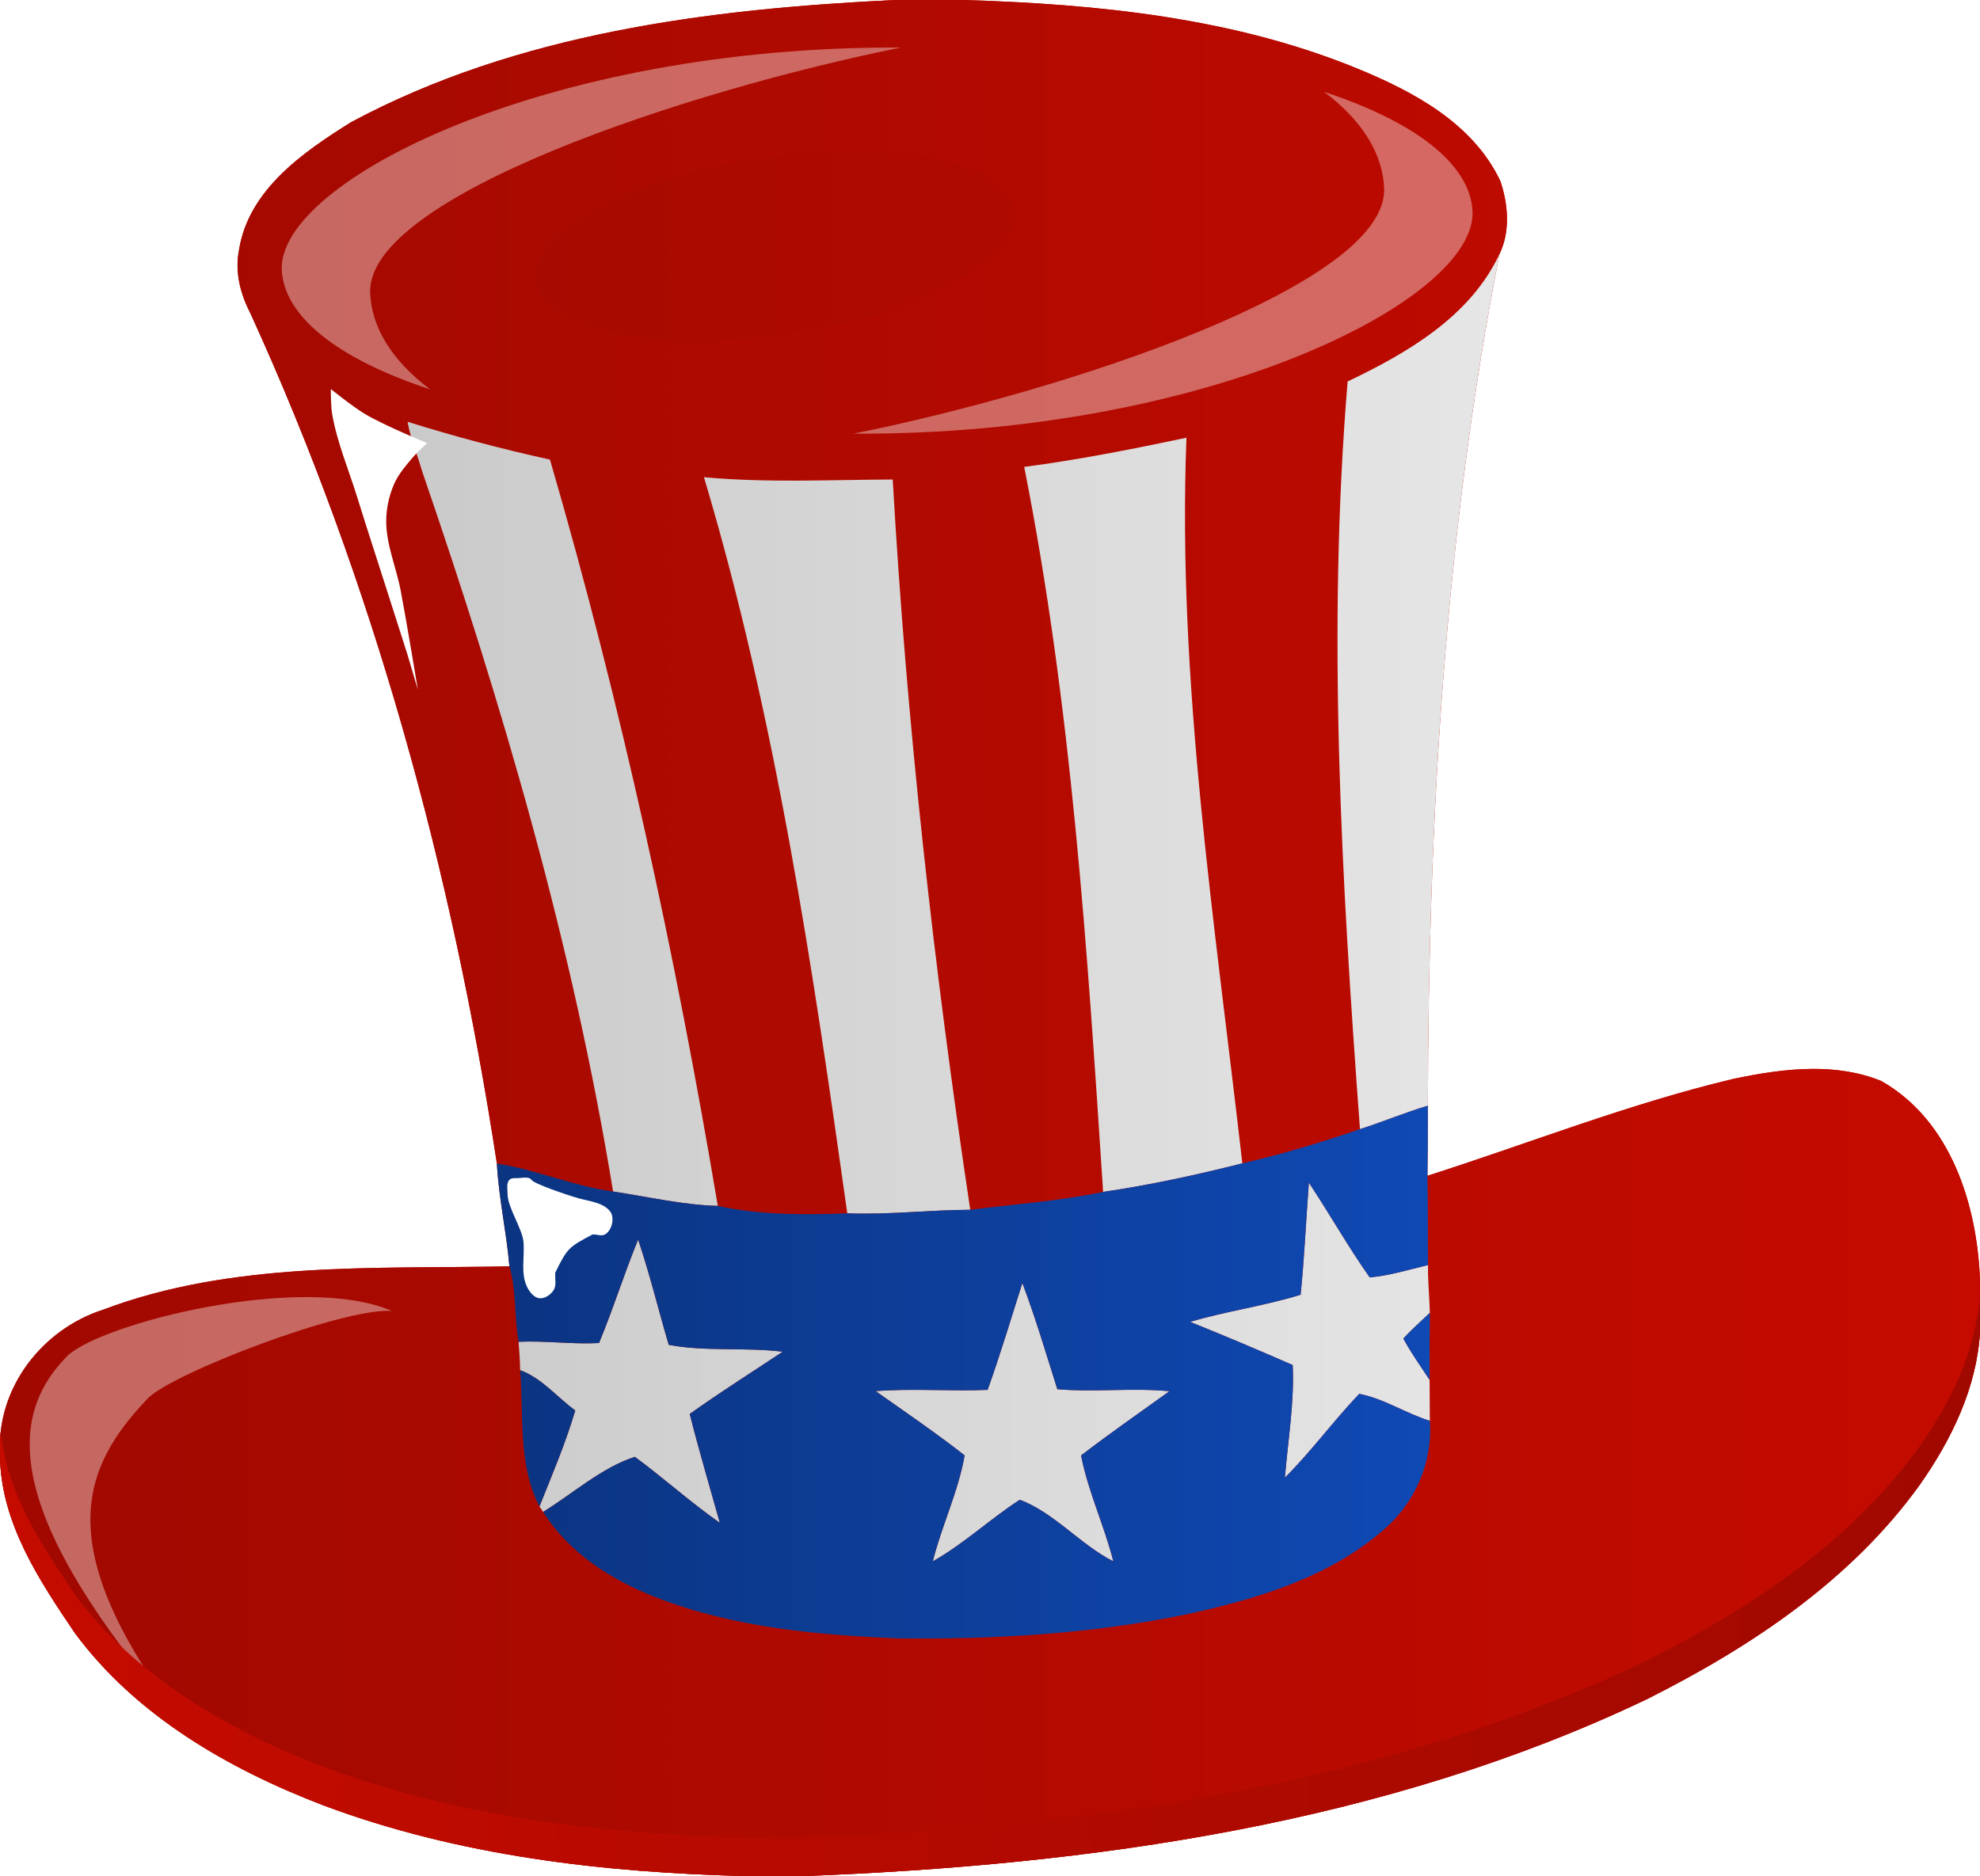
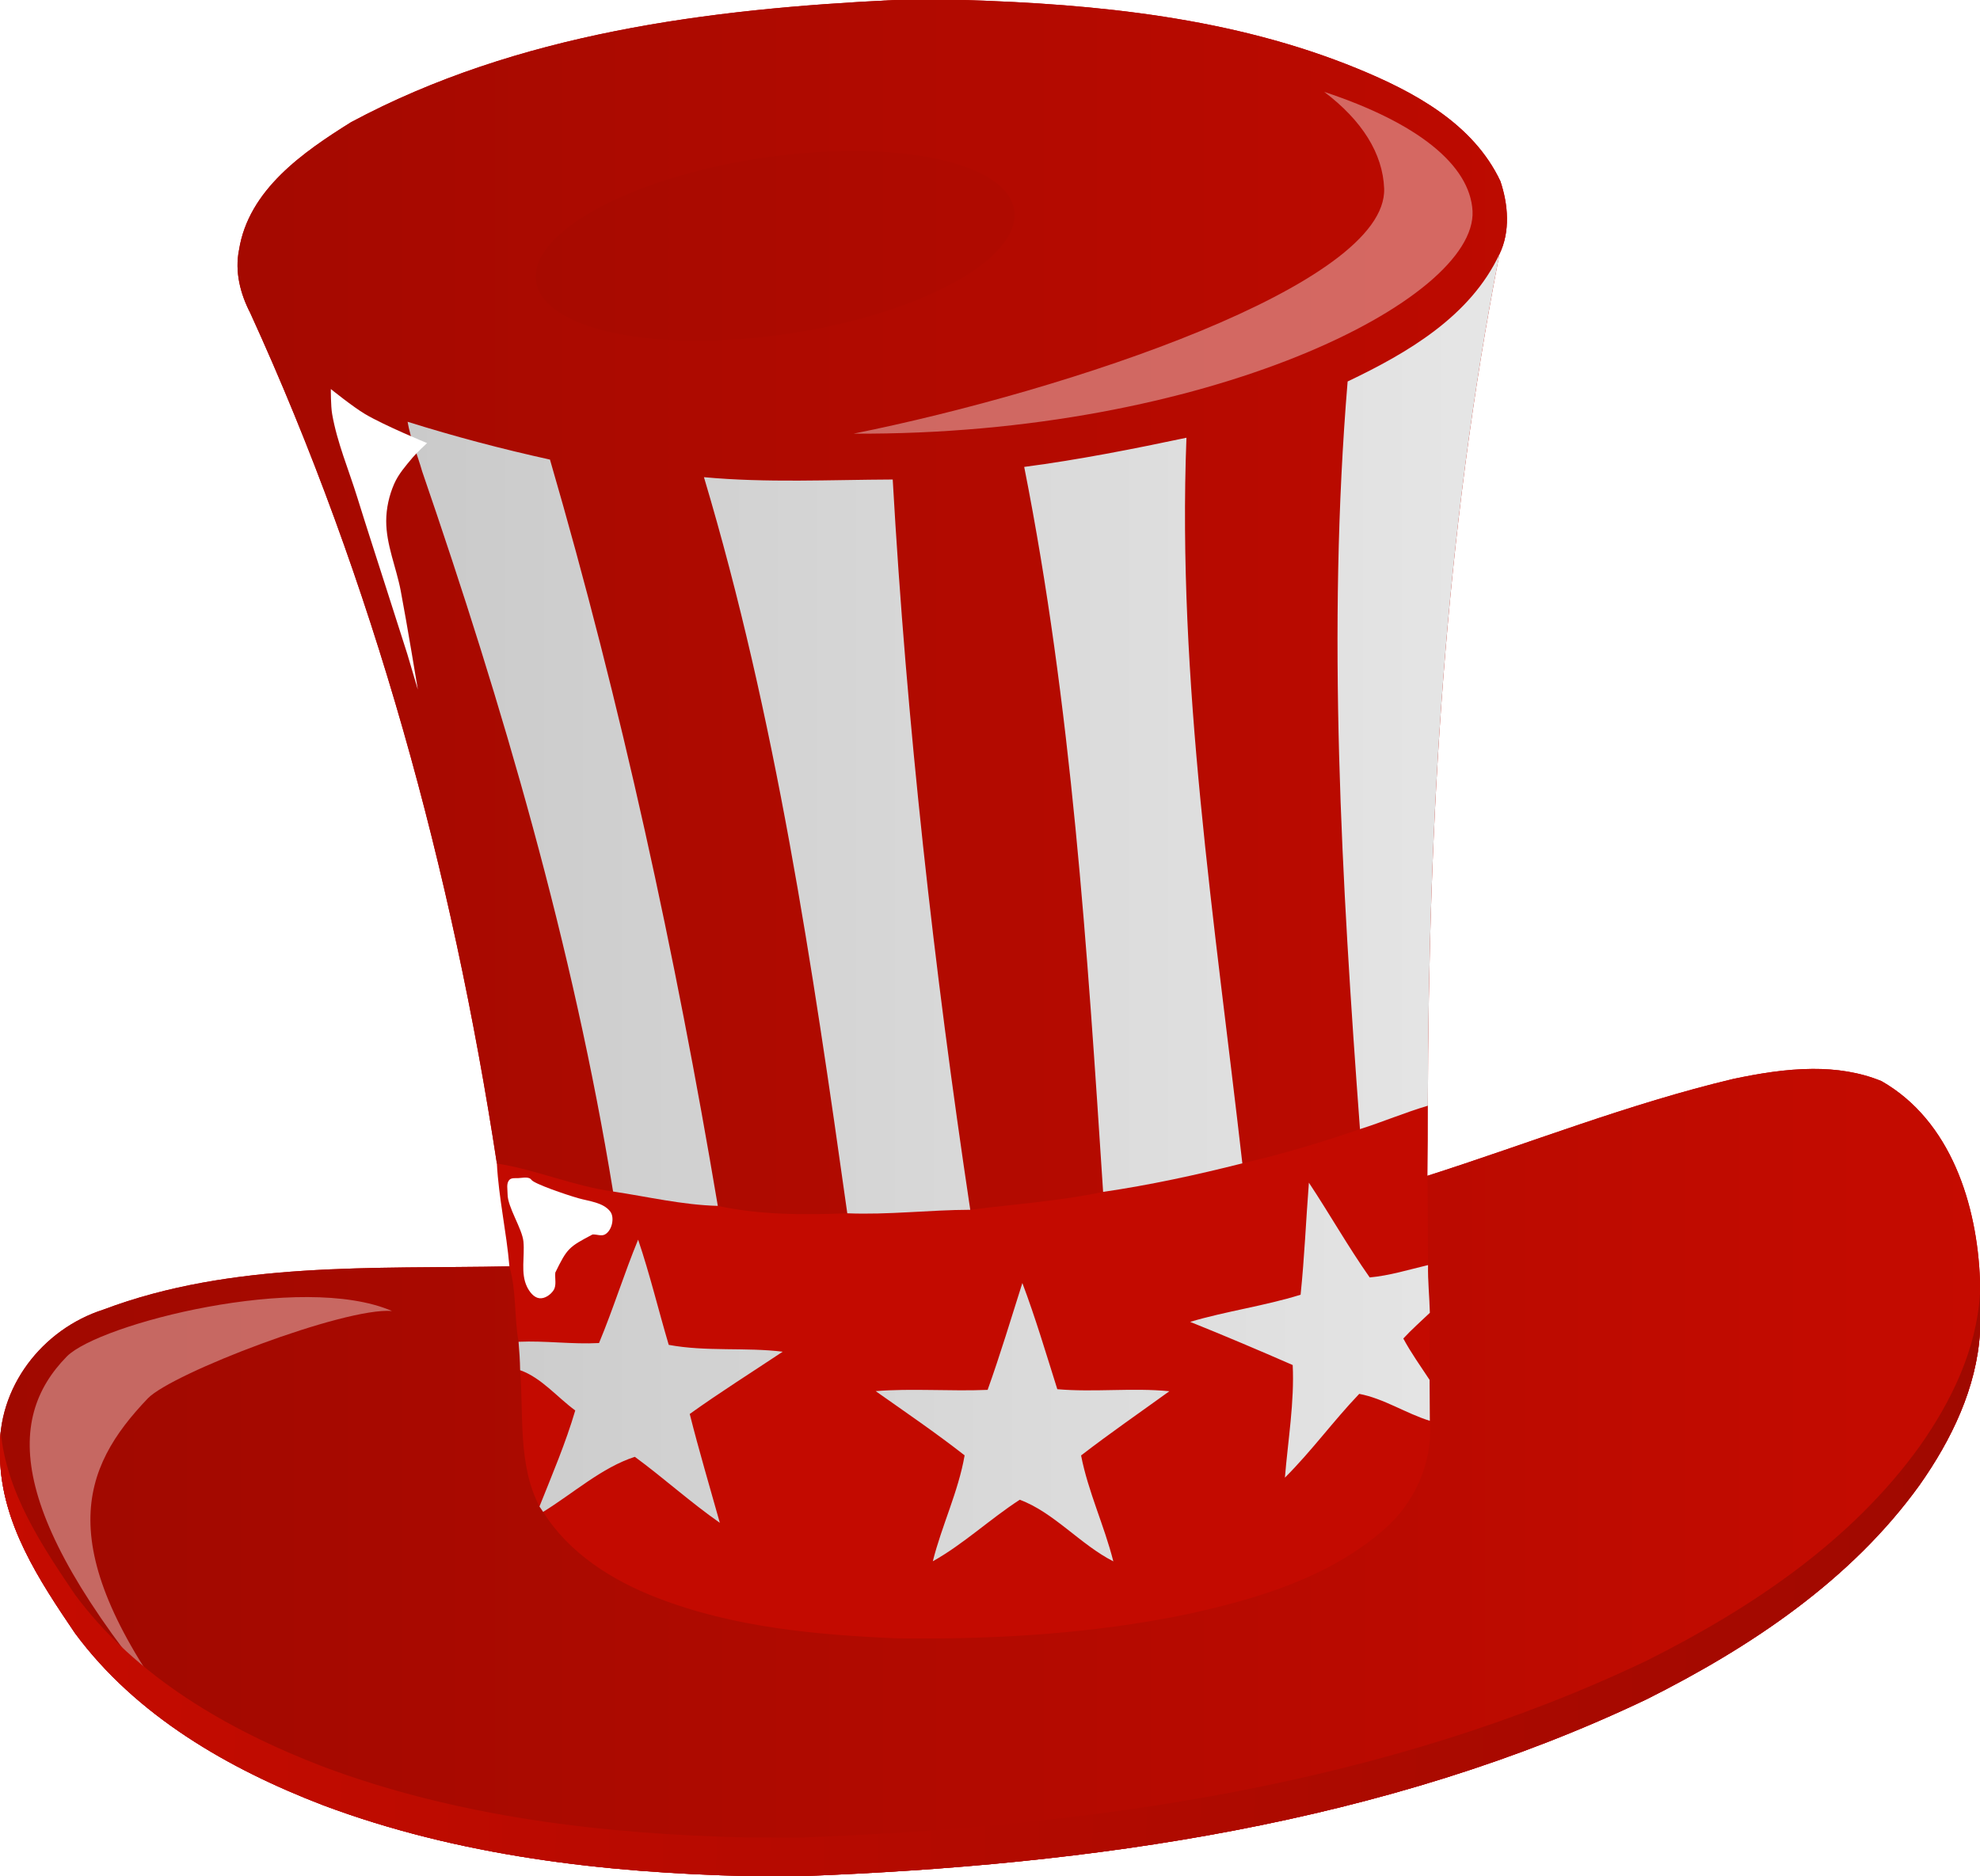
<svg xmlns="http://www.w3.org/2000/svg" xmlns:xlink="http://www.w3.org/1999/xlink" height="1050pt" width="1108pt" version="1.1" viewBox="0 0 1108 1050">
  <defs>
    <linearGradient id="a">
      <stop stop-color="#a00900" offset="0" />
      <stop stop-color="#c50b00" offset="1" />
    </linearGradient>
    <linearGradient id="f" y2="656.25" xlink:href="#a" gradientUnits="userSpaceOnUse" x2="1385" gradientTransform="scale(.8)" y1="656.25" x1="-.109" />
    <linearGradient id="e" y2="959.92" gradientUnits="userSpaceOnUse" x2="1000.4" gradientTransform="scale(.8)" y1="959.92" x1="347.56">
      <stop stop-color="#0b3481" offset="0" />
      <stop stop-color="#0f49b4" offset="1" />
    </linearGradient>
    <linearGradient id="d" y2="635.03" gradientUnits="userSpaceOnUse" x2="1048.9" gradientTransform="scale(.8)" y1="635.03" x1="285.11">
      <stop stop-color="#cacaca" offset="0" />
      <stop stop-color="#e6e6e6" offset="1" />
    </linearGradient>
    <filter id="b" style="color-interpolation-filters:sRGB" height="1.27" width="1.149" y="-.135" x="-.075">
      <feGaussianBlur stdDeviation="10.754" />
    </filter>
    <filter id="j" style="color-interpolation-filters:sRGB" height="2.378" width="1.546" y="-.689" x="-.273">
      <feGaussianBlur stdDeviation="31.232" />
    </filter>
    <filter id="i" style="color-interpolation-filters:sRGB" height="1.254" width="1.792" y="-.127" x="-.396">
      <feGaussianBlur stdDeviation="8.884" />
    </filter>
    <filter id="h" style="color-interpolation-filters:sRGB" height="1.8" width="1.917" y="-.4" x="-.459">
      <feGaussianBlur stdDeviation="11.254" />
    </filter>
    <filter id="g" style="color-interpolation-filters:sRGB" height="1.178" width="1.208" y="-.089" x="-.104">
      <feGaussianBlur stdDeviation="8.799" />
    </filter>
    <linearGradient id="c" y2="1056.1" xlink:href="#a" gradientUnits="userSpaceOnUse" x2="1997.8" gradientTransform="matrix(.8 0 0 .8 -1600 0)" y1="1077.2" x1="3387.1" />
    <clipPath id="k" clipPathUnits="userSpaceOnUse">
      <path d="m500.57 0c-103.86 5.01-211.05 18.49-304.15 68.4-26.79 16.76-57.321 37.82-62.661 71.47-2.45 12.06 0.67 24.45 6.22 35.17 69 150.91 113.05 312.4 138.07 476.13 1.02 19.36 5.379 38.3 7.009 57.57-75.74 1.5-155.15-2.991-227.17 24.189-34.319 10.97-59.66 43.74-57.89 80.19v2.73c0.9 36.96 21.949 68.63 41.959 98.18 34.18 46.24 85.921 75.98 138.76 96.27 75.84 28.44 157.4 37.85 237.87 39.7h30.73c160.95-6.11 325.7-29 472.51-99.15 57.97-29.13 113.93-66.381 152.33-119.69 17.8-25.25 31.971-54.35 33.841-85.65v-29c-1.57-42.22-16.27-89.259-55.12-111.44-12.314-5.058-25.371-6.9-38.558-6.839-14.945 0.069-30.056 2.58-44.442 5.619-58.28 13.86-114.13 35.999-171.08 54.209 0.2-13.08 0.24-26.149 0.22-39.219 0.32-159.56 9.38-319.73 40.08-476.63 6.13-12.61 4.889-27.819 0.509-40.809-15.23-32.31-48.55-50.1-79.98-63-69.52-28.53-145.72-36.13-220.24-38.4z" fill="#c30a00" />
    </clipPath>
  </defs>
  <g clip-path="url(#k)">
    <path d="m500.57 0c-103.86 5.01-211.05 18.49-304.15 68.4-26.79 16.76-57.321 37.82-62.661 71.47-2.45 12.06 0.67 24.45 6.22 35.17 69 150.91 113.05 312.4 138.07 476.13 1.02 19.36 5.379 38.3 7.009 57.57-75.74 1.5-155.15-2.991-227.17 24.189-34.319 10.97-59.66 43.74-57.89 80.19v2.73c0.9 36.96 21.949 68.63 41.959 98.18 34.18 46.24 85.921 75.98 138.76 96.27 75.84 28.44 157.4 37.85 237.87 39.7h30.73c160.95-6.11 325.7-29 472.51-99.15 57.97-29.13 113.93-66.381 152.33-119.69 17.8-25.25 31.971-54.35 33.841-85.65v-29c-1.57-42.22-16.27-89.259-55.12-111.44-12.314-5.058-25.371-6.9-38.558-6.839-14.945 0.069-30.056 2.58-44.442 5.619-58.28 13.86-114.13 35.999-171.08 54.209 0.2-13.08 0.24-26.149 0.22-39.219 0.32-159.56 9.38-319.73 40.08-476.63 6.13-12.61 4.889-27.819 0.509-40.809-15.23-32.31-48.55-50.1-79.98-63-69.52-28.53-145.72-36.13-220.24-38.4z" fill="#c30a00" />
    <path fill="url(#f)" d="m500.57 0c-103.86 5.01-211.05 18.49-304.15 68.4-26.79 16.76-57.321 37.82-62.661 71.47-2.45 12.06 0.67 24.45 6.22 35.17 69 150.91 113.05 312.4 138.07 476.13 21.99 3.46 42.86 12.66 65.03 15.68-22.39-137.34-61.64-271.61-106.85-403.08-2.62-9.25-6.509-18.201-8.139-27.711 26.18 8.21 52.819 15.251 79.669 21.161 39.88 137.08 70.26 277.03 93.92 417.68 23.46 5.07 48.441 5.141 72.461 4.141-19.51-138.56-40.071-277.61-80.211-411.97 35.14 3.25 70.47 1.44 105.63 1.3 7.76 136.83 23.021 273.19 43.391 408.71 24.78-3.18 49.86-4.849 74.35-10.009-8.86-135.76-17.669-272.12-44.159-405.75 30.51-4 60.719-9.99 90.789-16.33-5.25 136.09 15.91 271.23 31.28 406.1 22.26-5.13 44.21-11.7 65.82-19.15-10.29-139.17-18.5-279.11-6.9-418.44 33.48-15.96 68.62-36.391 84.97-71.291 6.13-12.61 4.889-27.819 0.509-40.809-15.23-32.31-48.55-50.1-79.98-63-69.52-28.53-145.72-36.13-220.24-38.4h-38.82zm513.75 598.23c-14.945 0.069-30.056 2.58-44.442 5.619-58.28 13.86-114.13 35.999-171.08 54.209 0.31 16.65 0.15 33.31 0.33 49.97-0.18 8.91 0.801 17.79 1.011 26.7-0.14 12.51-0.19 25.03-0.15 37.55 0.06 7.63 0.069 15.261 0.139 22.911 1.79 23.11-8.39 46.079-25.9 61.039-30.7 26.74-70.839 38.64-109.84 47.18-53.29 11.04-107.93 14.211-162.24 13.531-45.42-1.94-91.66-6.121-134.4-22.681-25.12-9.71-49.269-24.819-63.809-48.109-0.71-1-1.411-1.999-2.061-3.009-12.12-23.27-8.799-50.93-10.809-76.27-0.08-5.33-0.431-10.64-0.891-15.92-2.48-13.99-1.12-28.479-5.12-42.209-75.74 1.5-155.15-2.991-227.17 24.189-34.299 10.97-59.64 43.74-57.87 80.19v2.73c0.9 36.96 21.949 68.63 41.959 98.18 34.18 46.24 85.921 75.98 138.76 96.27 75.84 28.44 157.4 37.85 237.87 39.7h30.73c160.95-6.11 325.7-29 472.51-99.15 57.97-29.13 113.93-66.381 152.33-119.69 17.8-25.25 31.971-54.35 33.841-85.65v-29c-1.57-42.22-16.27-89.259-55.12-111.44-12.314-5.058-25.371-6.9-38.558-6.839z" />
    <path fill="url(#d)" d="m839.1 142.21c-16.35 34.9-51.49 55.331-84.97 71.291-11.6 139.33-3.39 279.27 6.9 418.44 12.77-4.04 25.151-9.32 37.991-13.1 0.32-159.56 9.38-319.73 40.08-476.63zm-611.01 93.85c1.63 9.51 5.519 18.461 8.139 27.711 45.21 131.47 84.46 265.74 106.85 403.08 19.49 2.93 38.83 7.52 58.6 8.05-23.66-140.65-54.04-280.6-93.92-417.68-26.85-5.91-53.489-12.951-79.669-21.161zm435.84 8.931c-30.07 6.34-60.279 12.33-90.789 16.33 26.49 133.63 35.299 269.99 44.159 405.75 26.23-3.85 52.209-9.48 77.909-15.98-15.37-134.87-36.53-270.01-31.28-406.1zm-270 22.08c40.14 134.36 60.701 273.41 80.211 411.97 22.98 0.96 45.849-1.901 68.809-1.961-20.37-135.52-35.631-271.88-43.391-408.71-35.16 0.14-70.49 1.95-105.63-1.3zm338.52 394.84c-1.63 20.89-2.471 41.861-4.641 62.711-20.22 6.29-41.949 9.259-61.809 15.189 19.25 7.73 38.421 15.871 57.391 24.161 1.01 20.65-2.651 42.12-4.361 63.02 14.77-14.7 27.161-31.791 41.591-46.881 13.85 2.63 26.039 10.911 39.509 15.081-0.07-7.65-0.079-15.281-0.139-22.911-5-7.64-10.39-15.1-14.7-23.15 4.67-5.08 9.87-9.63 14.85-14.4-0.21-8.91-1.191-17.79-1.011-26.7-10.82 2.55-21.55 5.911-32.65 6.911-12.07-17.13-22.43-35.531-34.03-53.031zm-375.36 31.89c-7.85 19.05-13.941 38.839-21.881 57.859-15 0.81-30-1.389-45.03-0.709 0.46 5.28 0.811 10.59 0.891 15.92 11.81 4.14 20.729 15.13 30.839 22.52-5.38 18.25-12.95 36.03-20.03 53.75 0.65 1.01 1.351 2.009 2.061 3.009 16.86-10.39 32.899-24.869 51.319-30.809 16.16 11.88 31.1 25.44 47.55 36.93-5.67-20.29-11.699-40.491-16.839-60.911 16.96-12.16 34.66-23.28 52.02-34.85-20.7-2.56-42.96 0.07-63.77-3.83-5.81-19.58-10.58-39.6-17.13-58.88zm215.02 24.259c-6.34 19.98-12.369 40.081-19.439 59.811-20.65 0.86-43.041-0.921-62.641 0.709 16.69 11.78 33.67 23.341 49.77 35.941-3.5 20.26-12.83 39.36-17.8 59.28 17.06-9.53 32.061-23.68 48.641-34.43 18.94 6.94 34.039 25.18 52.369 34.47-5.03-20-14.109-38.98-18.039-59.27 16.13-12.44 32.909-24.011 49.409-35.941-20.55-2.04-42.119 0.66-62.709-1.13-6.27-19.88-12.211-39.941-19.561-59.441z" />
-     <path fill="url(#e)" d="m799.02 618.84c-12.84 3.78-25.221 9.06-37.991 13.1-21.61 7.45-43.56 14.02-65.82 19.15-25.7 6.5-51.679 12.13-77.909 15.98-24.49 5.16-49.57 6.829-74.35 10.009-22.96 0.06-45.829 2.921-68.809 1.961-24.02 1-49.001 0.929-72.461-4.141-19.77-0.53-39.11-5.12-58.6-8.05-22.17-3.02-43.04-12.22-65.03-15.68 1.02 19.36 5.379 38.3 7.009 57.57 4 13.73 2.64 28.219 5.12 42.209 15.03-0.68 30.03 1.519 45.03 0.709 7.94-19.02 14.031-38.809 21.881-57.859 6.55 19.28 11.32 39.3 17.13 58.88 20.81 3.9 43.07 1.27 63.77 3.83-17.36 11.57-35.06 22.69-52.02 34.85 5.14 20.42 11.169 40.621 16.839 60.911-16.45-11.49-31.39-25.05-47.55-36.93-18.42 5.94-34.459 20.419-51.319 30.809 14.54 23.29 38.689 38.399 63.809 48.109 42.74 16.56 88.98 20.741 134.4 22.681 54.31 0.68 108.95-2.491 162.24-13.531 39-8.54 79.139-20.44 109.84-47.18 17.51-14.96 27.69-37.929 25.9-61.039-13.47-4.17-25.659-12.451-39.509-15.081-14.43 15.09-26.821 32.181-41.591 46.881 1.71-20.9 5.371-42.37 4.361-63.02-18.97-8.29-38.141-16.431-57.391-24.161 19.86-5.93 41.589-8.899 61.809-15.189 2.17-20.85 3.011-41.821 4.641-62.711 11.6 17.5 21.96 35.901 34.03 53.031 11.1-1 21.83-4.361 32.65-6.911-0.18-16.66-0.02-33.32-0.33-49.97 0.2-13.08 0.24-26.149 0.22-39.219zm-226.91 99.219c7.35 19.5 13.291 39.561 19.561 59.441 20.59 1.79 42.159-0.91 62.709 1.13-16.5 11.93-33.279 23.501-49.409 35.941 3.93 20.29 13.009 39.27 18.039 59.27-18.33-9.29-33.429-27.53-52.369-34.47-16.58 10.75-31.58 24.9-48.64 34.43 4.97-19.92 14.3-39.02 17.8-59.28-16.1-12.6-33.08-24.161-49.77-35.941 19.6-1.63 41.991 0.151 62.641-0.709 7.07-19.73 13.099-39.831 19.439-59.811zm228.03 16.67c-4.98 4.77-10.18 9.32-14.85 14.4 4.31 8.05 9.7 15.51 14.7 23.15-0.04-12.52 0.01-25.04 0.15-37.55zm-509.07 32.141c2.01 25.34-1.311 53 10.809 76.27 7.08-17.72 14.65-35.5 20.03-53.75-10.11-7.39-19.029-18.38-30.839-22.52z" />
    <g fill="#fff">
      <path opacity=".619" d="m741.03 51.423c21.282 16.063 32.77 34.585 33.533 54.066 1.93 53.92-177.42 113.2-296.91 137.21 197.9 1.1 348.81-74.75 346.37-124.62-1.44-25.799-30.83-49.402-82.99-66.657z" filter="url(#b)" />
      <path opacity=".619" d="m219.35 733.72c-26.58-2.15-123.1 34.85-136.61 48.9-37.286 39-54.655 83.19 18.66 180.55-97.302-113.01-98.959-168.37-63.984-204.02 18.223-18.31 131.49-47.21 181.93-25.43z" filter="url(#g)" />
-       <path opacity=".619" d="m741.03 51.423c21.282 16.063 32.77 34.585 33.533 54.066 1.934 53.918-177.42 113.2-296.91 137.22 197.9 1.1 348.81-74.751 346.37-124.63-1.44-25.799-30.83-49.402-82.99-66.657z" transform="matrix(-1 0 0 -1 981.7 269.34)" filter="url(#b)" />
+       <path opacity=".619" d="m741.03 51.423z" transform="matrix(-1 0 0 -1 981.7 269.34)" filter="url(#b)" />
    </g>
    <ellipse opacity=".144" rx="134.69" transform="matrix(.994 -.113 -.105 .994 12 2.8)" ry="51.133" filter="url(#j)" cy="186.08" cx="443.99" />
    <path d="m239 247.99s-23.697-9.732-34.681-16.233c-6.816-4.034-19.185-14.02-19.185-14.02s-0.067 9.41 0.738 14.02c2.782 15.944 9.225 31.028 14.02 46.487 5.277 17.013 10.813 33.946 16.233 50.914 3.929 12.3 11.806 36.894 11.806 36.894l5.903 19.923s-6.091-36.95-9.592-55.341c-2.49-13.079-8.16-25.794-8.117-39.108 0.023-7.043 1.614-14.204 4.427-20.661 2.398-5.505 6.471-10.158 10.33-14.758 2.459-2.931 8.117-8.117 8.117-8.117z" fill-rule="evenodd" filter="url(#i)" fill="#fff" />
    <path d="m323.63 670.6c-7.346-2.097-24.702-8.086-26.216-10.25-1.433-2.047-4.934-1.072-7.431-0.991-1.683 0.055-3.808-0.243-4.954 0.991-1.813 1.95-0.976 5.264-0.991 7.927-0.041 7.313 8.178 19.319 8.877 26.598 0.807 8.409-1.696 17.66 1.982 25.266 1.373 2.84 3.803 6.069 6.936 6.44 3.01 0.357 6.268-1.921 7.926-4.459 1.816-2.778 0.642-6.607 0.991-9.908 6.681-13.663 7.577-14.309 20.807-21.303 2.304-0.191 4.897 1.091 6.936 0 2.1-1.124 3.437-3.622 3.963-5.945 0.517-2.277 0.439-5.089-0.991-6.936-3.943-5.092-11.642-5.664-17.835-7.431z" fill-rule="evenodd" filter="url(#h)" fill="#fff" />
    <path d="m1108 723.91c-1.87 31.3-16.041 60.4-33.841 85.65-38.4 53.31-94.36 90.561-152.33 119.69-146.81 70.15-311.56 93.04-472.51 99.15h-30.73c-80.47-1.85-162.03-11.26-237.87-39.7-52.84-20.29-104.58-50.03-138.76-96.27-18.752-27.69-38.415-57.25-41.555-91.27-0.446 3.93-0.601 7.92-0.405 11.96v2.73c0.9 36.96 21.949 68.63 41.959 98.18 34.18 46.24 85.921 75.98 138.76 96.27 75.84 28.44 157.4 37.85 237.87 39.7h30.73c160.95-6.11 325.7-29 472.51-99.15 57.97-29.13 113.93-66.381 152.33-119.69 17.8-25.25 31.971-54.35 33.841-85.65z" fill="url(#c)" />
  </g>
</svg>